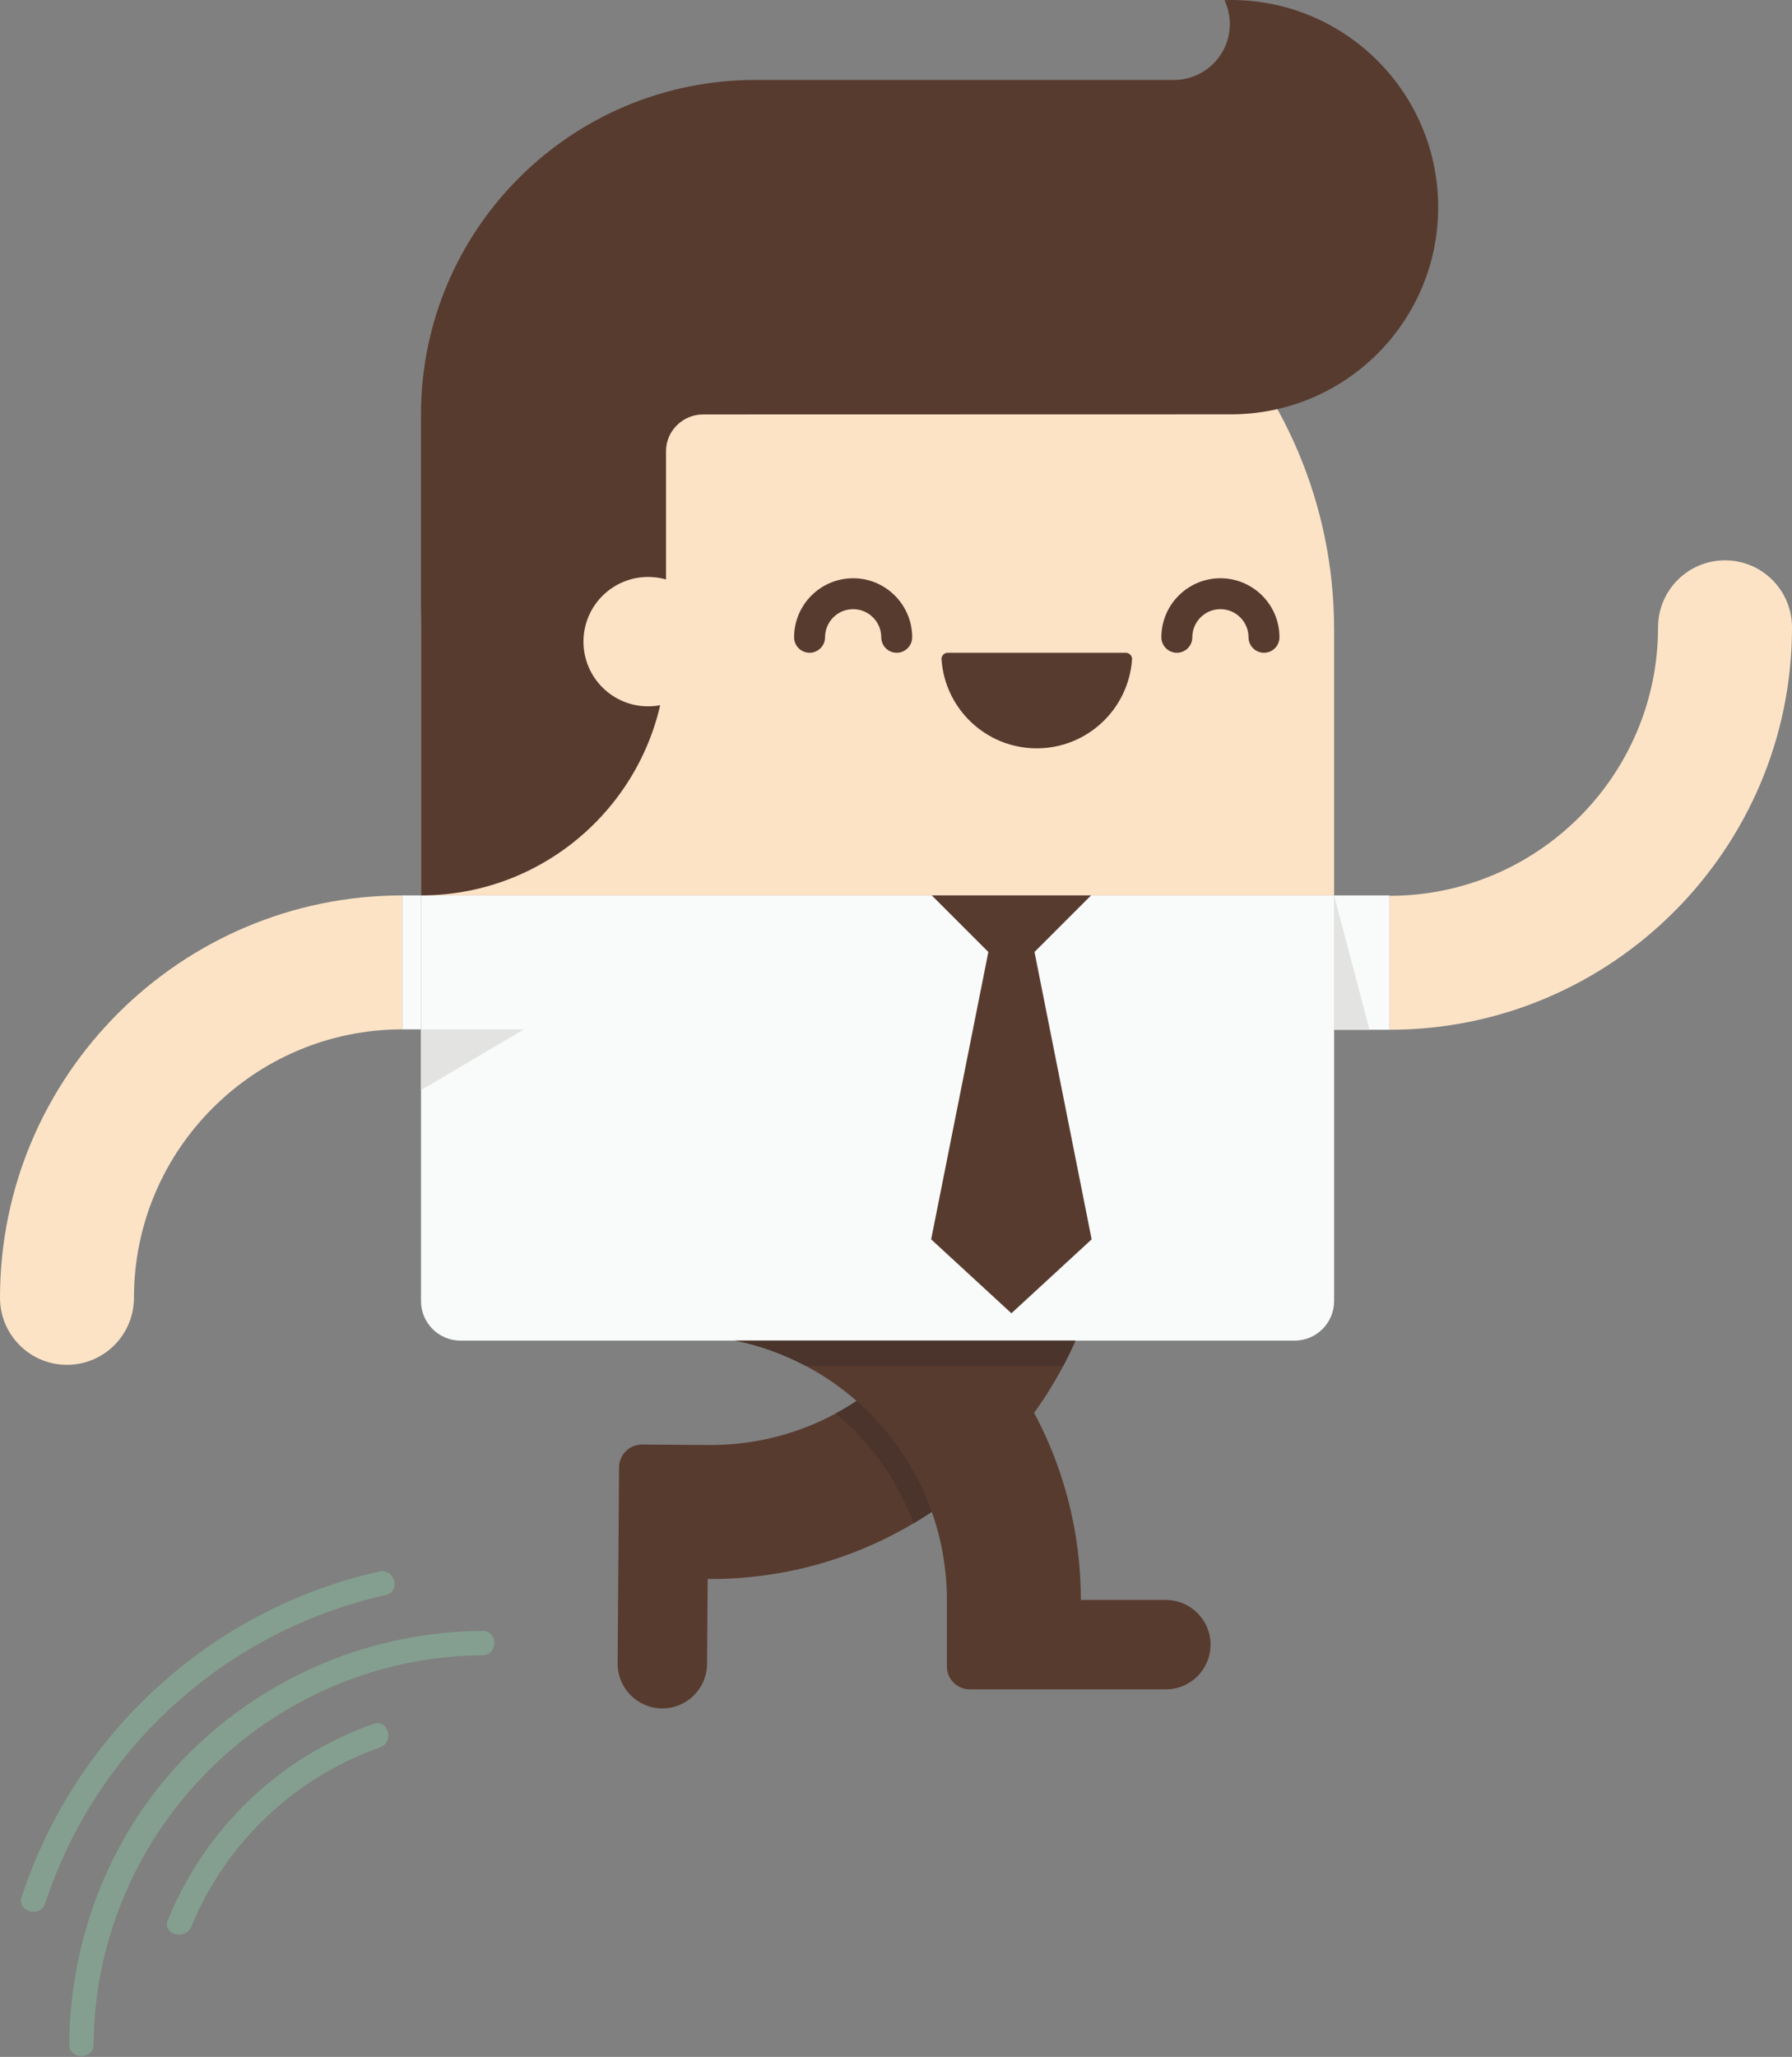
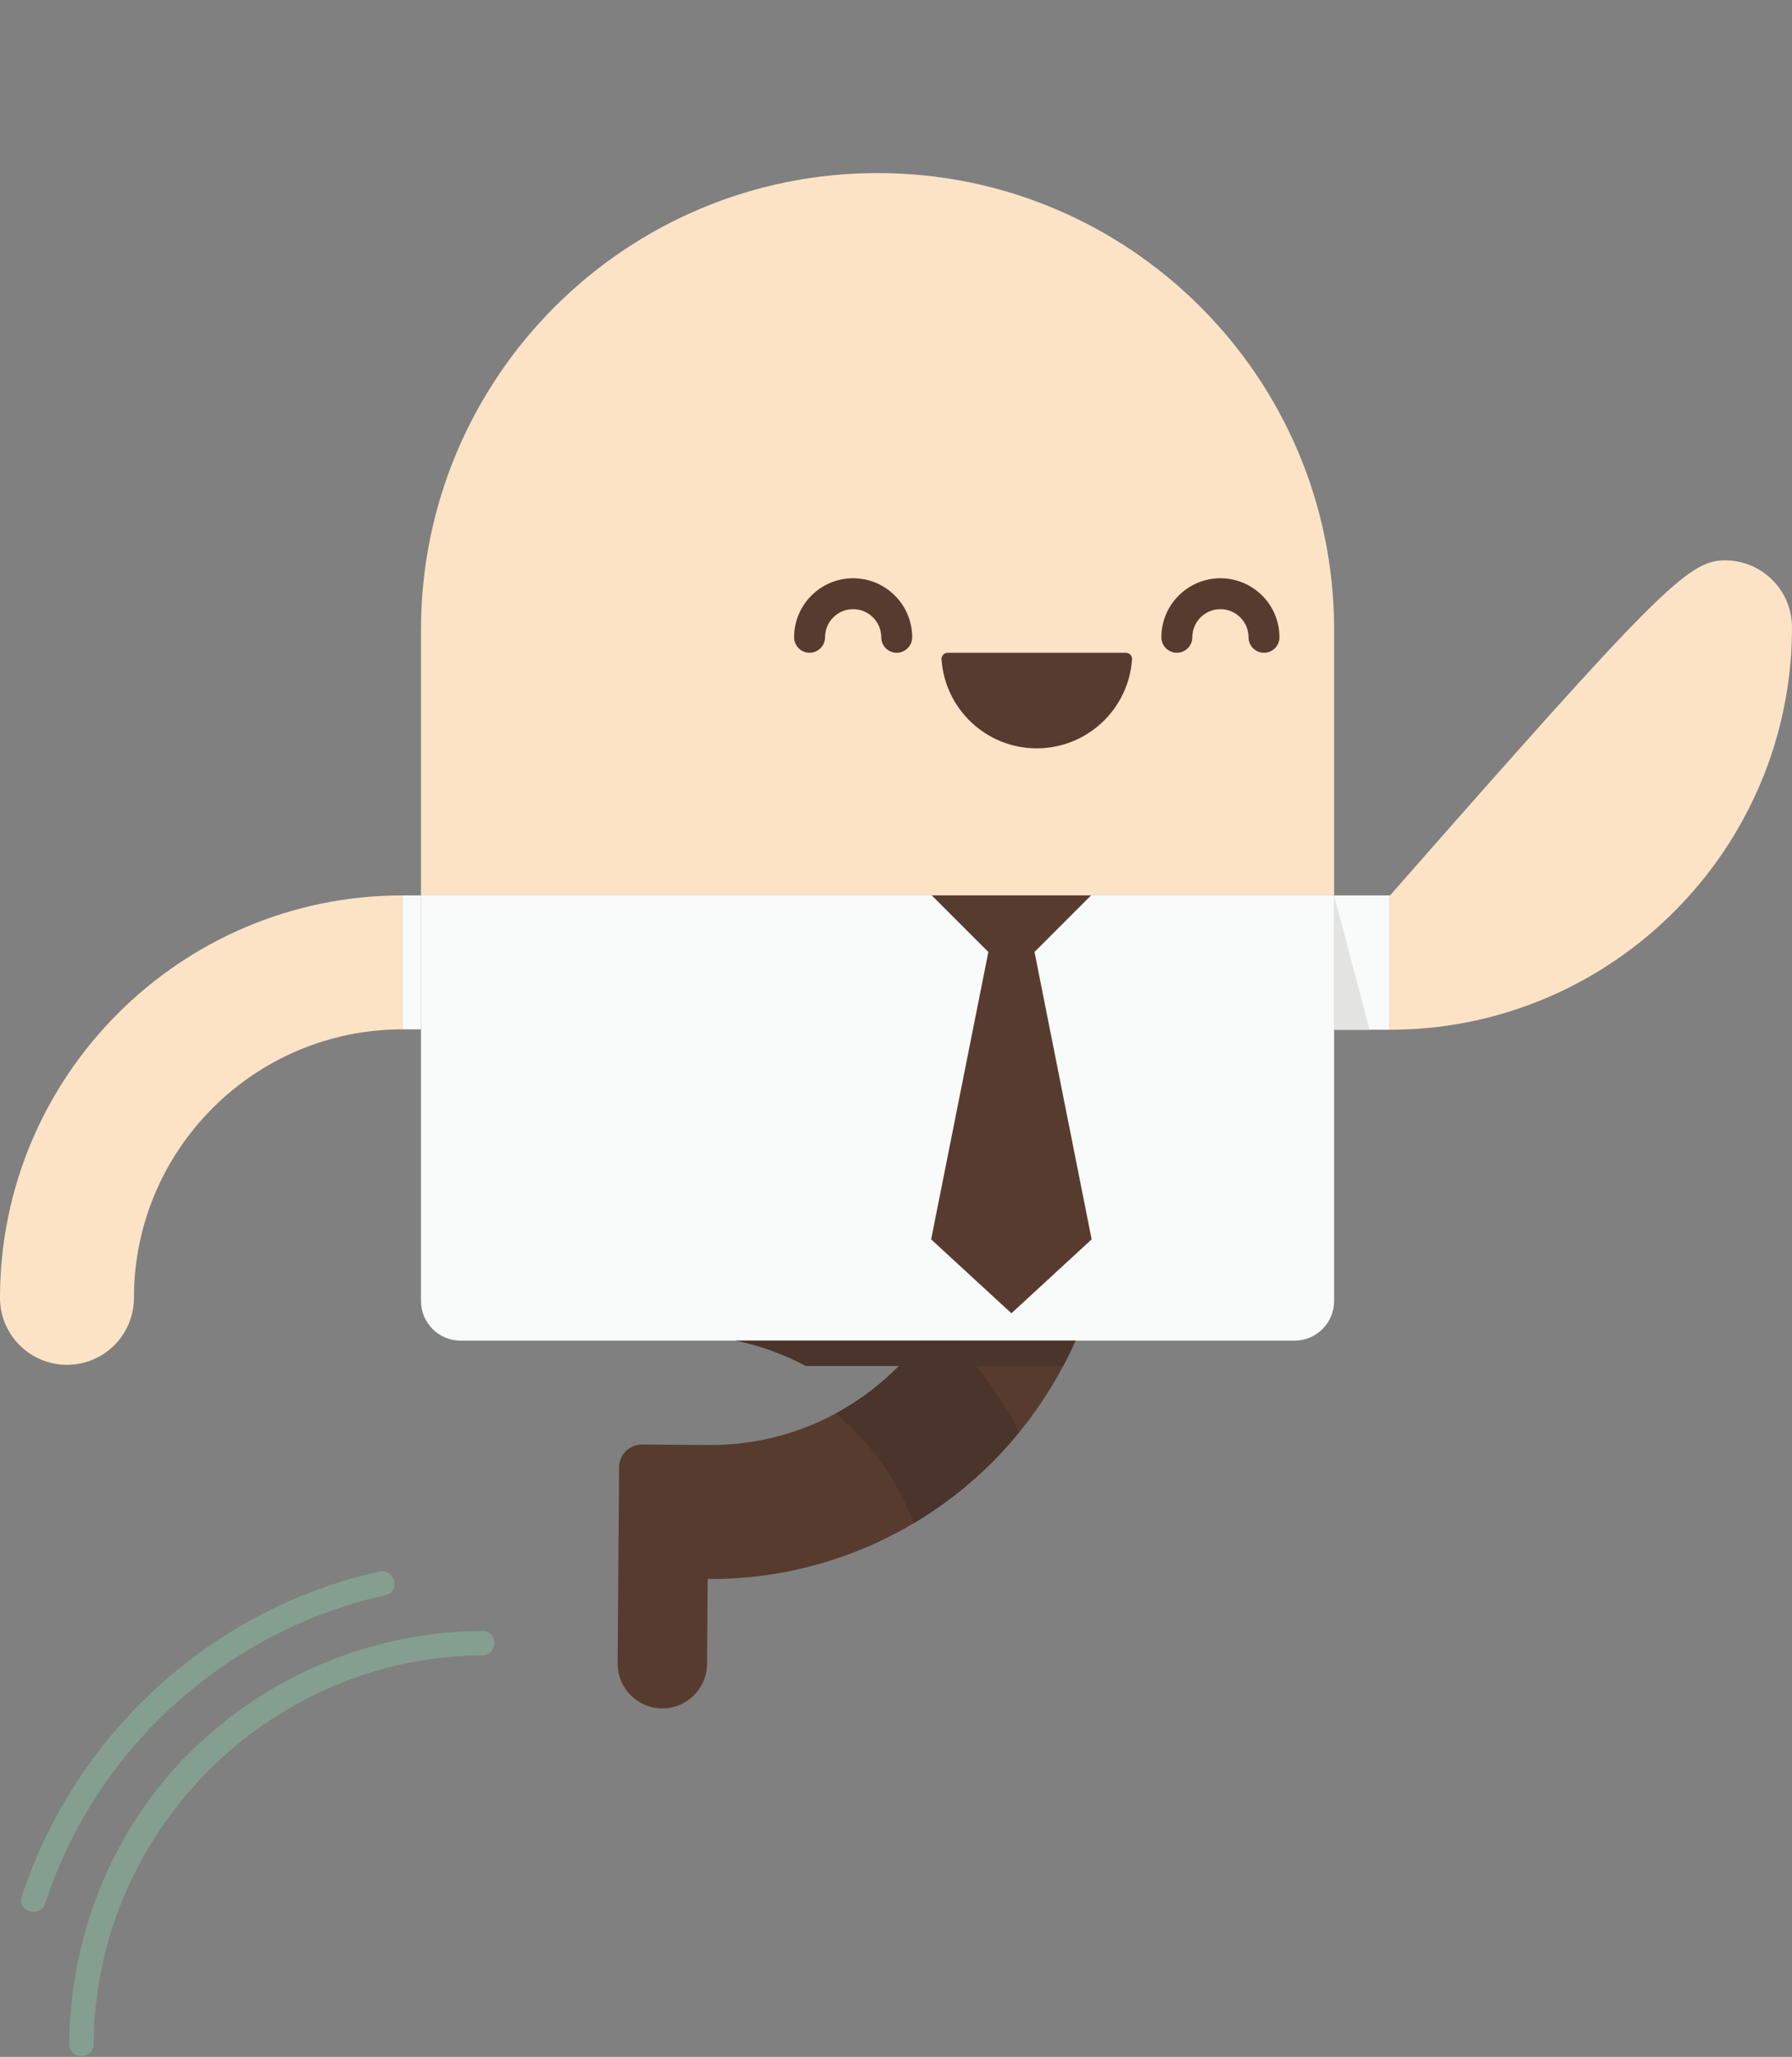
<svg xmlns="http://www.w3.org/2000/svg" width="183" height="210" viewBox="0 0 183 210" fill="none">
  <rect x="0" y="0" width="183" height="210" fill="#808080" stroke="none" />
  <path d="M99.59 120.698C99.482 135.601 87.264 147.637 72.366 147.529L65.576 147.48C64.284 147.47 63.228 148.51 63.219 149.802L63.074 169.823C63.056 172.343 65.085 174.404 67.607 174.423C70.128 174.44 72.186 172.411 72.204 169.889L72.267 161.21C94.712 161.373 113.103 143.243 113.265 120.798L99.59 120.698Z" fill="#583B2F" />
  <path d="M104.103 146.204C101.877 141.95 98.923 138.135 95.404 134.927C92.917 138.85 89.452 142.091 85.353 144.303C88.888 147.27 91.654 151.122 93.308 155.516C97.43 153.064 101.083 149.904 104.103 146.204Z" fill="#4A342B" />
  <path d="M89.617 17.669C115.365 17.669 136.24 38.543 136.24 64.292V91.418H42.993V64.292C42.993 38.543 63.869 17.669 89.617 17.669Z" fill="#FCE3C6" />
-   <path d="M69.668 136.319C84.571 136.319 96.694 148.449 96.694 163.348V170.138C96.694 171.431 97.742 172.478 99.034 172.478H119.055C121.576 172.478 123.621 170.434 123.621 167.911C123.621 165.391 121.576 163.348 119.055 163.348H110.376C110.376 140.902 92.114 122.643 69.668 122.643V136.319Z" fill="#583B2F" />
  <path d="M42.993 91.418V132.833C42.993 135.063 44.801 136.871 47.032 136.871H132.202C134.432 136.871 136.24 135.063 136.24 132.833V91.418H42.993Z" fill="#F9FAFA" />
  <path d="M95.153 91.418H111.419L105.644 97.193L111.479 126.533L103.286 134.081L95.09 126.533L100.931 97.193L95.153 91.418Z" fill="#583B2F" />
  <path d="M141.916 91.418V105.134H136.24V91.418H141.916Z" fill="#F9FAFA" />
  <path d="M82.672 66.644C83.543 66.644 84.254 65.937 84.254 65.063C84.254 63.482 85.537 62.193 87.123 62.193C88.706 62.193 89.995 63.482 89.995 65.063C89.995 65.937 90.699 66.644 91.57 66.644C92.441 66.644 93.152 65.937 93.152 65.063C93.152 61.741 90.443 59.037 87.123 59.037C83.798 59.037 81.094 61.741 81.094 65.063C81.094 65.937 81.801 66.644 82.672 66.644Z" fill="#583B2F" />
  <path d="M120.183 66.644C121.054 66.644 121.76 65.937 121.76 65.063C121.76 63.482 123.048 62.193 124.63 62.193C126.21 62.193 127.5 63.482 127.5 65.063C127.5 65.937 128.205 66.644 129.076 66.644C129.952 66.644 130.66 65.937 130.66 65.063C130.66 61.741 127.955 59.037 124.63 59.037C121.305 59.037 118.6 61.741 118.6 65.063C118.6 65.937 119.308 66.644 120.183 66.644Z" fill="#583B2F" />
  <path d="M96.146 67.246C96.167 66.911 96.438 66.644 96.781 66.644H114.97C115.307 66.644 115.579 66.907 115.606 67.238C115.607 67.254 115.615 67.269 115.615 67.285C115.615 67.311 115.603 67.335 115.601 67.361C115.231 72.414 111.021 76.401 105.872 76.401C100.724 76.401 96.514 72.407 96.151 67.349C96.148 67.326 96.137 67.306 96.137 67.285C96.137 67.271 96.146 67.259 96.146 67.246Z" fill="#583B2F" />
  <path d="M41.085 91.418V105.093C25.974 105.093 13.679 117.392 13.679 132.499C13.679 136.279 10.617 139.343 6.841 139.343C3.061 139.343 0 136.279 0 132.499C0 109.845 18.431 91.418 41.085 91.418Z" fill="#FCE3C6" />
-   <path d="M141.916 105.134V91.458C157.026 91.458 169.321 79.159 169.321 64.052C169.321 60.271 172.383 57.207 176.159 57.207C179.938 57.207 183 60.271 183 64.052C183 86.705 164.569 105.134 141.916 105.134Z" fill="#FCE3C6" />
-   <path d="M42.993 105.093H53.508L42.993 111.295V105.093Z" fill="#E3E3E2" />
+   <path d="M141.916 105.134V91.458C169.321 60.271 172.383 57.207 176.159 57.207C179.938 57.207 183 60.271 183 64.052C183 86.705 164.569 105.134 141.916 105.134Z" fill="#FCE3C6" />
  <path d="M41.085 105.093H42.993V91.418H41.085V105.093Z" fill="#F9FAFA" />
  <path d="M136.24 91.418L139.854 105.134H136.24V91.418Z" fill="#E3E3E2" />
-   <path d="M125.712 0C125.578 0 125.131 0.014 125.041 0.017C125.389 0.756 125.59 1.577 125.59 2.448C125.59 5.604 123.033 8.162 119.877 8.162H77.144C58.282 8.162 42.993 23.452 42.993 42.313V91.418C56.33 91.418 67.233 80.998 68.015 67.857V46.052C68.015 43.987 69.736 42.313 71.8 42.313C71.8 42.313 125.549 42.301 125.712 42.301C137.396 42.301 146.868 32.841 146.868 21.156C146.868 9.472 137.396 0 125.712 0Z" fill="#583B2F" />
  <path d="M72.791 65.509C72.791 61.862 69.835 58.905 66.188 58.905C62.54 58.905 59.584 61.862 59.584 65.509C59.584 69.157 62.54 72.113 66.188 72.113C69.835 72.113 72.791 69.157 72.791 65.509Z" fill="#FCE3C6" />
  <path d="M75.115 136.871C77.655 137.393 80.063 138.277 82.29 139.459H108.576C109.023 138.613 109.44 137.75 109.828 136.871H75.115Z" fill="#4A342B" />
  <path d="M9.562 208.715C9.713 186.953 27.515 169.151 49.276 168.999C50.882 168.988 50.883 166.497 49.276 166.509C38.067 166.586 27.411 170.996 19.432 178.87C11.494 186.705 7.148 197.613 7.071 208.715C7.059 210.321 9.55 210.319 9.562 208.715Z" fill="#849F8F" />
-   <path d="M38.136 176.006C28.524 179.404 21.01 186.607 17.142 196.028C16.532 197.514 18.943 198.154 19.544 196.69C23.055 188.138 30.09 181.486 38.798 178.408C40.302 177.876 39.654 175.47 38.136 176.006Z" fill="#849F8F" />
  <path d="M38.739 160.444C21.596 164.258 7.678 176.992 2.215 193.66C1.713 195.191 4.119 195.841 4.617 194.322C9.818 178.453 23.115 166.469 39.401 162.846C40.968 162.497 40.304 160.096 38.739 160.444Z" fill="#849F8F" />
</svg>